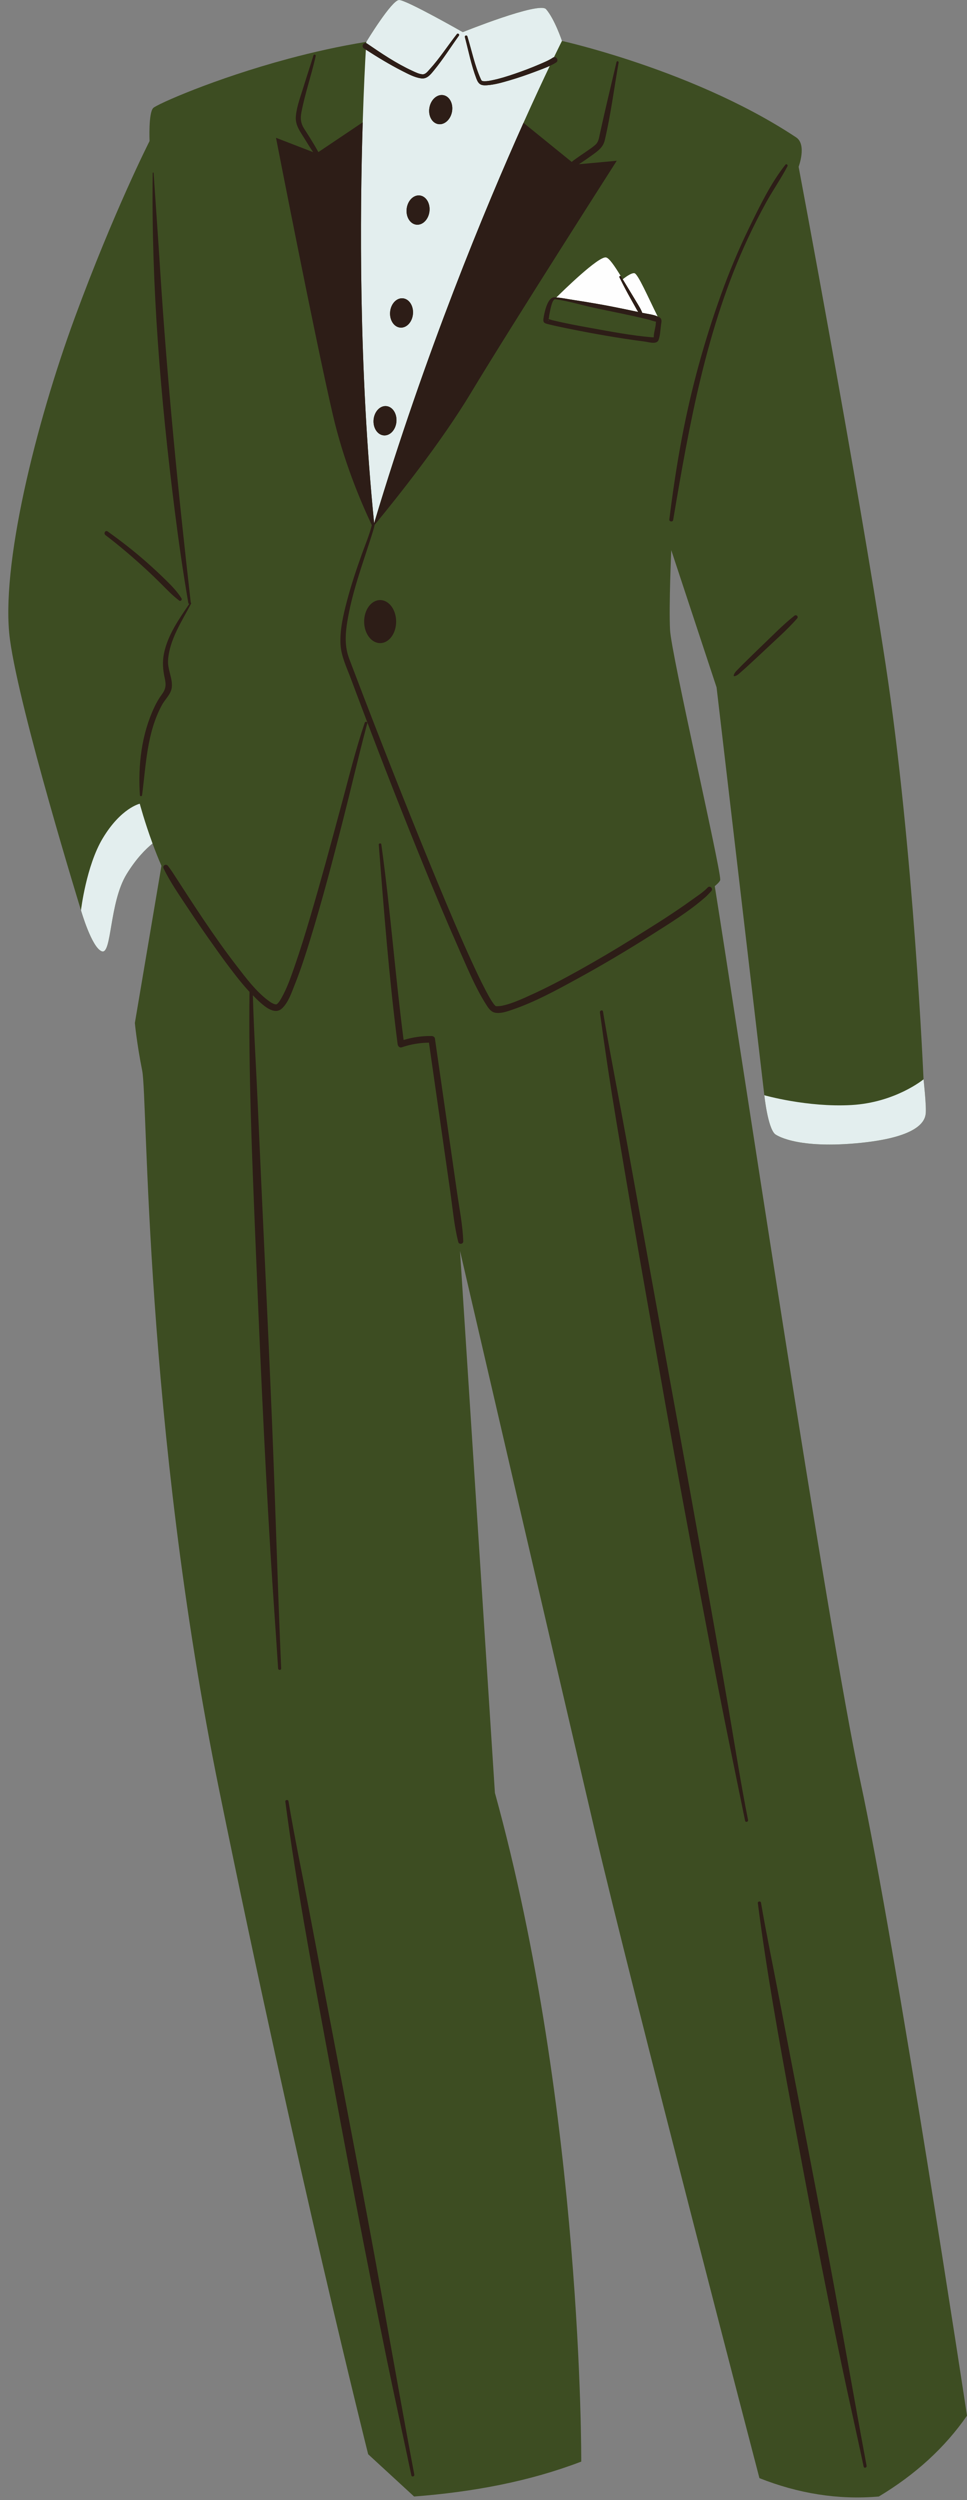
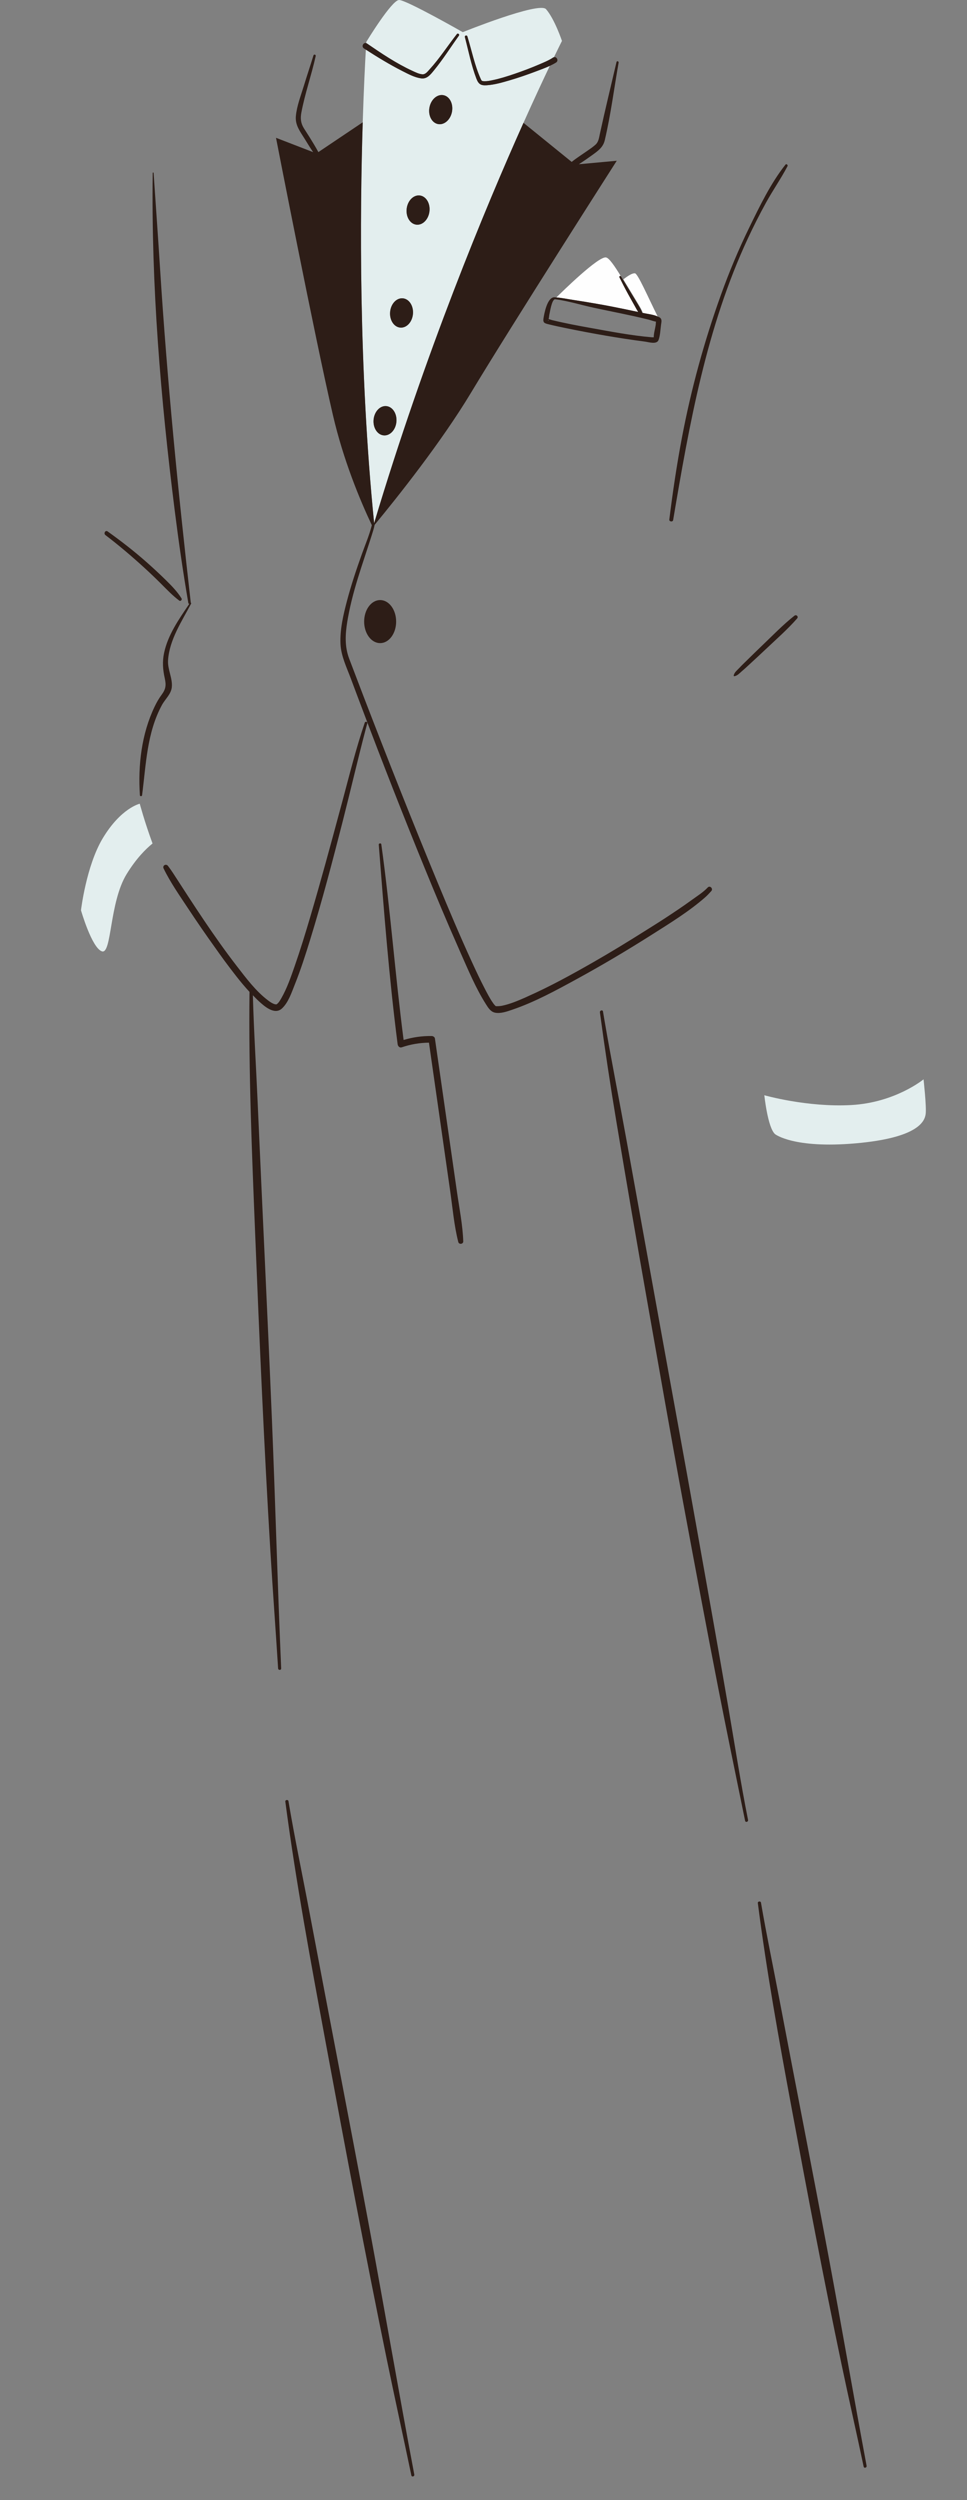
<svg xmlns="http://www.w3.org/2000/svg" fill="#000000" height="571.5" preserveAspectRatio="xMidYMid meet" version="1" viewBox="-1.9 0.0 221.1 571.5" width="221.1" zoomAndPan="magnify">
  <rect x="-1.9" y="0.0" width="221.1" height="571.5" fill="#808080" stroke="none" />
  <g id="change1_1">
-     <path d="M194.842,407.317c-7.519-34.827-28.46-174.543-33.314-204.738c0.801-0.676,1.253-1.189,1.253-1.487 c0-3.08-11.2-51.521-11.48-57.122c-0.28-5.6,0.28-18.2,0.28-18.2l10.36,31.361l10.92,93.243c0,0,0.77,7.42,2.45,8.89 c0,0,4.2,3.36,18.48,2.1c14.28-1.26,15.75-5.04,15.96-6.72c0.21-1.68-0.49-7.91-0.49-7.91s-2.24-52.641-8.68-94.923 c-6.44-42.281-19.88-113.683-19.88-113.683s1.92-5.074-0.56-6.72c-12.483-8.284-27.105-14.05-37.916-17.604 c-9.195-3.023-15.636-4.447-15.636-4.447s-1.68-5.016-3.64-7.256c-1.575-1.8-19.041,5.25-19.041,5.25S91.029,0,89.349,0 c-1.68,0-7.49,9.566-7.49,9.566c-6.155,0.991-12.188,2.354-17.799,3.859c-16.979,4.556-30.081,10.419-30.923,11.261 c-1.12,1.12-0.84,7.56-0.84,7.56s-8.12,15.96-17.081,40.321c-8.96,24.361-17.08,57.122-14.84,73.642 c2.24,16.52,16.241,61.882,16.241,61.882s2.45,8.54,4.76,9.38c2.31,0.84,1.68-11.13,5.67-17.64c2.202-3.592,4.4-5.773,5.931-7.01 c0.597,1.628,1.277,3.358,2.034,5.109l-6.075,35.922c0,0,0.42,4.62,1.68,10.92c1.26,6.3,0.434,80.253,17.64,164.645 c17.641,86.522,34.021,151.624,34.021,151.624l10.5,9.66c13.627-1.038,26.484-3.484,38.221-7.98c0,0,0.42-79.802-19.741-152.884 l-7.98-123.903c0,0,21.421,92.403,30.661,131.884c8.898,38.018,37.801,148.684,37.801,148.684c8.787,3.476,17.866,5.018,27.301,4.2 c8.381-5.026,15.106-11.183,20.161-18.48C219.202,552.221,202.822,444.278,194.842,407.317z" fill="#3d4d22" />
-   </g>
+     </g>
  <g>
    <g id="change2_1">
      <path d="M103.909,7.35c0,0-12.88-7.35-14.56-7.35c-1.68,0-7.49,9.566-7.49,9.566s-0.007,0.106-0.02,0.301 c0.048,0.018,0.096,0.027,0.144,0.06c3.32,2.278,6.738,4.58,10.403,6.267c0.691,0.318,1.524,0.739,2.299,0.79 c0.7,0.046,1.183-0.628,1.621-1.105c2.302-2.51,4.166-5.437,6.272-8.109c0.209-0.265,0.662,0.089,0.467,0.36 c-1.895,2.635-3.635,5.413-5.694,7.925c-0.795,0.97-1.605,2.054-2.967,1.862c-1.492-0.211-2.952-0.999-4.278-1.672 c-2.876-1.46-5.643-3.15-8.356-4.894c-0.159,2.75-0.464,8.567-0.716,16.608c-0.65,20.777-0.933,56.316,2.609,91.639 c11.636-38.847,25.397-71.997,34.148-91.518c2.455-5.476,4.509-9.865,6.017-13.024c-1.035,0.482-2.128,0.874-3.17,1.269 c-1.995,0.757-4.015,1.454-6.062,2.053c-1.681,0.492-3.431,0.998-5.188,1.114c-1.354,0.09-1.883-0.255-2.365-1.518 c-1.166-3.054-1.805-6.34-2.632-9.496c-0.097-0.372,0.461-0.523,0.574-0.158c0.982,3.193,1.663,6.621,3.034,9.677 c0.218,0.485,0.263,0.549,0.805,0.569c0.616,0.024,1.246-0.103,1.846-0.226c1.766-0.361,3.496-0.914,5.2-1.496 c1.827-0.625,3.638-1.309,5.413-2.069c1.117-0.479,2.298-0.949,3.313-1.629c0.063-0.042,0.125-0.057,0.187-0.075 c1.174-2.426,1.828-3.716,1.828-3.716s-1.68-5.016-3.64-7.256C121.374,0.3,103.909,7.35,103.909,7.35z M88.742,96.408 c-0.16,1.849-1.459,3.247-2.902,3.122c-1.443-0.125-2.484-1.725-2.324-3.573c0.16-1.849,1.459-3.247,2.903-3.122 C87.861,92.96,88.902,94.56,88.742,96.408z M92.522,71.768c-0.16,1.849-1.459,3.247-2.902,3.122 c-1.443-0.125-2.484-1.725-2.324-3.573c0.16-1.849,1.459-3.247,2.902-3.122C91.641,68.319,92.682,69.919,92.522,71.768z M96.294,48.331c-0.219,1.843-1.563,3.198-3.002,3.027c-1.439-0.171-2.427-1.804-2.208-3.646c0.219-1.843,1.563-3.198,3.002-3.027 C95.524,44.856,96.513,46.489,96.294,48.331z M101.451,25.524c-0.328,1.827-1.75,3.1-3.176,2.844 c-1.426-0.256-2.316-1.944-1.988-3.771c0.328-1.827,1.75-3.1,3.176-2.844C100.889,22.01,101.779,23.698,101.451,25.524z M81.364,163.747c0.003,0.011,0.005,0.021,0.008,0.032l-0.016,0C81.359,163.768,81.362,163.757,81.364,163.747z M30.057,183.731 c0,0,1.058,4.014,2.921,9.09c-1.531,1.238-3.729,3.418-5.931,7.01c-3.99,6.51-3.36,18.48-5.67,17.64 c-2.31-0.84-4.76-9.38-4.76-9.38s1.19-10.15,4.97-16.451C25.756,184.692,30.057,183.731,30.057,183.731z M209.752,254.643 c-0.21,1.68-1.68,5.46-15.96,6.72c-14.28,1.26-18.48-2.1-18.48-2.1c-1.68-1.47-2.45-8.89-2.45-8.89s9.8,2.8,19.881,2.24 c10.08-0.56,16.521-5.88,16.521-5.88S209.962,252.963,209.752,254.643z" fill="#e3eeee" />
    </g>
    <g id="change3_1">
-       <path d="M148.471,72.348c-1.006-0.464-2.434-0.599-3.389-0.811c-0.045-0.01-0.091-0.018-0.136-0.028 c-0.232-0.671-0.624-1.308-0.977-1.905c-0.366-0.621-0.744-1.237-1.118-1.853c-0.791-1.303-1.573-2.61-2.367-3.911 c1.119-0.871,2.109-1.468,2.661-1.387C143.955,62.572,146.227,67.84,148.471,72.348z M142.212,68.125 c-0.738-1.312-1.443-2.635-2.109-3.983c-0.123-0.248-0.255-0.491-0.374-0.742c-0.113-0.237,0.207-0.434,0.354-0.217 c-1.49-2.429-2.691-4.185-3.414-4.332c-1.704-0.347-10.008,7.808-11.353,9.142c1.273,0.1,2.561,0.373,3.814,0.562 c1.81,0.273,3.615,0.573,5.417,0.89c1.07,0.188,2.141,0.376,3.208,0.585c2.09,0.409,4.177,0.838,6.259,1.288 c-0.271-0.425-0.51-0.876-0.746-1.303C142.917,69.384,142.565,68.754,142.212,68.125z" fill="#fefefe" />
+       <path d="M148.471,72.348c-1.006-0.464-2.434-0.599-3.389-0.811c-0.232-0.671-0.624-1.308-0.977-1.905c-0.366-0.621-0.744-1.237-1.118-1.853c-0.791-1.303-1.573-2.61-2.367-3.911 c1.119-0.871,2.109-1.468,2.661-1.387C143.955,62.572,146.227,67.84,148.471,72.348z M142.212,68.125 c-0.738-1.312-1.443-2.635-2.109-3.983c-0.123-0.248-0.255-0.491-0.374-0.742c-0.113-0.237,0.207-0.434,0.354-0.217 c-1.49-2.429-2.691-4.185-3.414-4.332c-1.704-0.347-10.008,7.808-11.353,9.142c1.273,0.1,2.561,0.373,3.814,0.562 c1.81,0.273,3.615,0.573,5.417,0.89c1.07,0.188,2.141,0.376,3.208,0.585c2.09,0.409,4.177,0.838,6.259,1.288 c-0.271-0.425-0.51-0.876-0.746-1.303C142.917,69.384,142.565,68.754,142.212,68.125z" fill="#fefefe" />
    </g>
    <g id="change4_1">
      <path d="M164.587,390.038c1.49,8.672,2.836,17.374,4.552,26.006c0.088,0.442-0.589,0.629-0.676,0.186 c-0.135-0.679-0.28-1.357-0.418-2.036c-1.917-9.41-3.875-18.815-5.712-28.241c-2.748-14.104-5.392-28.226-8.01-42.355 c-2.859-15.428-5.543-30.892-8.277-46.342c-2.403-13.58-4.731-27.172-7.001-40.774c-1.389-8.323-2.651-16.689-3.778-25.052 c-0.062-0.457,0.628-0.664,0.706-0.195c0.104,0.63,0.21,1.259,0.318,1.888c1.567,9.131,3.378,18.217,5.025,27.333 c2.527,13.981,5.065,27.96,7.587,41.942c2.787,15.45,5.643,30.888,8.393,46.345C159.745,362.505,162.221,376.262,164.587,390.038z M187.467,515.384c-3.625-19.361-7.434-38.688-11.105-58.04c-1.416-7.469-2.982-14.911-4.269-22.404 c-0.069-0.402-0.772-0.313-0.719,0.097c2.008,15.65,4.815,31.183,7.692,46.693c3.636,19.596,7.341,39.177,11.433,58.684 c1.642,7.83,3.419,15.63,5.071,23.458c0.094,0.444,0.759,0.253,0.676-0.187C193.241,547.601,190.479,531.471,187.467,515.384z M68.875,437.206c-1.601-8.489-3.388-16.947-4.82-25.467c-0.068-0.402-0.773-0.313-0.719,0.097 c2.435,18.474,5.852,36.82,9.241,55.137c4.471,24.162,9.017,48.307,13.961,72.377c1.818,8.852,3.765,17.677,5.614,26.522 c0.093,0.444,0.759,0.254,0.676-0.186c-3.58-18.959-6.836-37.98-10.371-56.95C78.013,484.878,73.373,461.055,68.875,437.206z M100.895,260.717c-1.118-7.777-2.236-15.553-3.354-23.33c-0.047-0.324-0.423-0.544-0.722-0.55c-2.193-0.039-4.344,0.272-6.435,0.9 c-1.929-14.883-3.028-29.865-5.098-44.729c-0.046-0.33-0.61-0.254-0.584,0.079c1.183,15.221,2.361,30.467,4.314,45.612 c0.057,0.443,0.434,0.891,0.942,0.718c2.029-0.694,4.09-1.038,6.22-1.066c1.074,7.509,2.149,15.019,3.223,22.528 c0.551,3.849,1.101,7.698,1.652,11.547c0.545,3.81,0.879,7.766,1.831,11.497c0.16,0.626,1.162,0.506,1.138-0.154 c-0.132-3.754-0.898-7.551-1.432-11.267C102.025,268.574,101.46,264.645,100.895,260.717z M152.011,118.888 c3.689-21.89,7.641-44.127,17.088-64.385c1.297-2.782,2.685-5.522,4.167-8.211c1.548-2.808,3.402-5.462,4.892-8.295 c0.148-0.282-0.247-0.638-0.467-0.36c-3.395,4.283-5.931,9.575-8.32,14.467c-2.416,4.949-4.538,10.04-6.404,15.22 c-3.841,10.665-6.815,21.507-8.933,32.644c-1.186,6.239-2.117,12.5-2.9,18.802C151.073,119.264,151.927,119.383,152.011,118.888z M36.525,150.941c0.295-4.667,3.145-8.909,5.269-12.941c0.051-0.097,0.002-0.18-0.071-0.216c0,0,0,0,0,0 c-2.902-25.401-5.405-50.784-7.02-76.303c-0.463-7.319-0.986-14.631-1.481-21.946c-0.009-0.131-0.204-0.134-0.206,0 c-0.351,25.802,1.815,51.596,5.035,77.185c0.89,7.073,1.903,14.114,3.11,21.14c0.02,0.118,0.115,0.167,0.217,0.183 c-2.35,3.478-4.9,7.079-5.771,11.263c-0.409,1.968-0.272,3.779,0.16,5.723c0.358,1.611,0.259,2.477-0.726,3.809 c-0.628,0.848-1.13,1.742-1.587,2.694c-2.993,6.243-3.821,13.405-3.369,20.238c0.022,0.331,0.462,0.315,0.503,0 c0.917-7.018,1.081-14.234,4.543-20.612c0.732-1.348,2.086-2.467,2.252-4.057C37.599,155.043,36.39,153.066,36.525,150.941z M34.98,133.503c1.323,1.323,2.612,2.682,4.115,3.802c0.307,0.229,0.699-0.211,0.511-0.511c-0.996-1.594-2.322-2.944-3.66-4.256 c-1.383-1.356-2.804-2.674-4.254-3.958c-2.862-2.534-5.877-4.878-8.987-7.099c-0.518-0.37-0.981,0.47-0.493,0.843 c3.042,2.318,5.965,4.801,8.79,7.378C32.358,130.937,33.683,132.206,34.98,133.503z M180.358,141.382 c0.382-0.437-0.185-0.974-0.625-0.625c-2.606,2.063-4.938,4.486-7.339,6.779c-1.17,1.117-2.326,2.249-3.479,3.384 c-0.593,0.583-1.199,1.155-1.765,1.764c-0.478,0.513-1.156,1.019-1.295,1.736c-0.02,0.104,0.059,0.174,0.159,0.16 c0.694-0.102,1.187-0.698,1.703-1.133c0.637-0.537,1.243-1.109,1.856-1.673c1.225-1.128,2.448-2.257,3.656-3.403 C175.636,146.088,178.172,143.882,180.358,141.382z M159.396,205.071c0.486-0.428,0.905-0.906,1.344-1.376 c0.171-0.183,0.184-0.394,0.118-0.577c-0.131-0.362-0.598-0.605-0.937-0.242c-1.019,1.091-2.442,1.976-3.645,2.852 c-2.036,1.483-4.134,2.876-6.24,4.255c-1.479,0.969-2.985,1.895-4.48,2.839c-3.875,2.446-7.784,4.838-11.761,7.114 c-4.924,2.818-9.925,5.573-15.116,7.875c-0.186,0.082-0.368,0.175-0.554,0.256c-1.694,0.738-3.456,1.484-5.275,1.854 c-0.424,0.086-1.074,0.107-1.297,0.092c-0.058-0.004-0.074-0.012-0.095-0.019c-0.041-0.014-0.052-0.027-0.043-0.019 c-0.142-0.125-0.264-0.267-0.384-0.413c-0.095-0.115-0.191-0.265-0.288-0.401c-0.605-0.857-1.229-2.057-1.73-3.017 c-1.061-2.034-2.038-4.112-2.996-6.196c-2.732-5.949-5.277-11.983-7.783-18.03c-5.856-14.13-11.476-28.361-16.974-42.634 c-0.674-1.75-1.337-3.504-2.004-5.257c-0.441-1.158-0.887-2.313-1.324-3.472c-1.038-2.755-0.895-5.517-0.435-8.397 c0.109-0.681,0.24-1.357,0.374-2.032c0.013-0.062,0.022-0.126,0.035-0.188c0.7-3.458,1.706-6.846,2.79-10.21 c0.78-2.422,1.597-4.832,2.362-7.248c0.26-0.82,0.526-1.645,0.698-2.49c0.001-0.004-0.002-0.005-0.002-0.009 c5.3-6.423,15.24-18.915,21.976-30.101c9.565-15.885,33.391-53.131,33.391-53.131l-8.667,0.795 c1.045-0.673,2.071-1.376,3.075-2.106c1.305-0.949,2.464-1.741,2.852-3.39c1.373-5.839,2.126-11.834,3.166-17.735 c0.055-0.314-0.411-0.454-0.485-0.134c-1.278,5.487-2.616,10.953-3.812,16.46c-0.192,0.882-0.285,1.794-0.983,2.427 c-0.607,0.55-1.304,1.014-1.975,1.481c-1.166,0.813-2.373,1.578-3.481,2.467l-11.018-8.936 c-8.751,19.522-22.513,52.671-34.148,91.518c-3.541-35.323-3.258-70.862-2.609-91.639L70.896,34.77 c-0.638-1.173-1.329-2.312-2.039-3.447c-0.405-0.648-0.82-1.288-1.232-1.932c-0.759-1.186-0.877-2.295-0.618-3.667 c0.821-4.353,2.321-8.585,3.279-12.913c0.074-0.335-0.414-0.472-0.515-0.142c-0.71,2.324-1.489,4.626-2.197,6.95 c-0.681,2.235-1.611,4.588-1.826,6.925c-0.188,2.04,0.934,3.461,1.954,5.1c0.656,1.053,1.29,2.118,1.994,3.136l-8.488-3.28 c0,0,8.82,45.361,13.02,63.422c2.381,10.238,6.106,19.242,8.89,25.136c-0.571,2.265-1.513,4.467-2.297,6.66 c-1.255,3.51-2.44,7.054-3.39,10.66c-0.834,3.165-1.624,6.521-1.48,9.817c0.122,2.781,1.433,5.41,2.389,7.984 c0.86,2.315,1.735,4.625,2.607,6.935c4.582,12.152,9.313,24.246,14.226,36.268c2.521,6.17,5.097,12.322,7.797,18.417 c0.136,0.306,0.263,0.616,0.399,0.922c1.775,3.982,3.49,8.142,5.835,11.835c0.504,0.794,1.057,1.711,2.037,1.931 c1.313,0.294,2.872-0.287,4.093-0.705c5.06-1.731,9.86-4.359,14.539-6.913c5.88-3.21,11.647-6.634,17.302-10.224 C151.335,211.005,155.687,208.337,159.396,205.071z M62.549,230.554c1.472-1.339,2.227-3.668,2.942-5.454 c1.353-3.379,2.469-6.855,3.539-10.332c2.753-8.939,5.124-17.988,7.438-27.049c1.789-7.004,3.418-14.05,5.252-21.042 c0.066-0.253,0.136-0.506,0.204-0.758c0.051-0.189,0.099-0.378,0.152-0.566c0.074-0.265-0.185-0.405-0.385-0.34 c-0.081,0.026-0.153,0.078-0.188,0.182c-2.01,5.905-3.519,12.012-5.135,18.032c-0.198,0.737-0.401,1.473-0.599,2.21 c-2.166,8.058-4.355,16.113-6.716,24.116c-0.547,1.853-1.104,3.704-1.682,5.548c-0.023,0.073-0.046,0.147-0.069,0.22 c-0.584,1.858-1.19,3.709-1.831,5.548c-0.868,2.485-1.742,5.056-3.059,7.348c-0.174,0.303-0.434,0.724-0.595,0.921 c-0.196,0.238-0.428,0.431-0.453,0.441c-0.109,0.046-0.372,0.027-0.695-0.104c-0.456-0.185-0.881-0.481-1.272-0.776 c-2.799-2.107-5.041-5.119-7.164-7.866c-5.266-6.811-9.916-14.072-14.595-21.291c-0.355-0.548-0.735-1.069-1.128-1.59 c-0.443-0.589-1.333-0.099-1.001,0.585c1.579,3.251,3.725,6.289,5.712,9.3c1.967,2.98,3.999,5.918,6.079,8.82 c0.715,0.998,1.414,2.008,2.148,2.992c1.799,2.411,3.639,4.87,5.7,7.096c-0.217,18.347,0.544,36.707,1.282,55.034 c0.977,24.265,2.032,48.525,3.487,72.767c0.538,8.955,1.207,17.901,1.771,26.854c0.028,0.447,0.721,0.454,0.701,0 c-0.823-18.984-1.331-37.982-2.119-56.969c-1.001-24.109-2.199-48.212-3.252-72.319c-0.358-8.199-0.879-16.394-1.101-24.598 c0.447,0.457,0.886,0.924,1.356,1.354C58.523,230.013,60.854,232.096,62.549,230.554z M81.314,11.073 c0.145,0.093,0.291,0.184,0.436,0.278c2.713,1.744,5.481,3.435,8.356,4.894c1.326,0.673,2.786,1.462,4.278,1.672 c1.362,0.192,2.172-0.892,2.967-1.862c2.059-2.512,3.799-5.29,5.694-7.925c0.195-0.271-0.258-0.626-0.467-0.36 c-2.106,2.672-3.97,5.599-6.272,8.109c-0.437,0.477-0.921,1.151-1.621,1.105c-0.775-0.051-1.607-0.472-2.299-0.79 c-3.665-1.687-7.083-3.989-10.403-6.267c-0.049-0.033-0.096-0.042-0.144-0.06C81.194,9.621,80.645,10.641,81.314,11.073z M109.389,19.493c1.757-0.116,3.506-0.622,5.188-1.114c2.048-0.599,4.068-1.297,6.062-2.053c1.042-0.395,2.135-0.788,3.17-1.269 c0.496-0.231,0.982-0.476,1.436-0.763c0.658-0.416,0.149-1.405-0.483-1.221c-0.062,0.018-0.124,0.033-0.187,0.075 c-1.015,0.68-2.196,1.15-3.313,1.629c-1.776,0.761-3.586,1.444-5.413,2.069c-1.704,0.583-3.433,1.135-5.2,1.496 c-0.6,0.123-1.23,0.25-1.846,0.226c-0.541-0.021-0.587-0.084-0.805-0.569c-1.371-3.057-2.052-6.485-3.034-9.677 c-0.112-0.365-0.671-0.214-0.574,0.158c0.827,3.156,1.466,6.442,2.632,9.496C107.506,19.238,108.035,19.582,109.389,19.493z M98.275,28.368c1.426,0.256,2.848-1.017,3.176-2.844c0.328-1.826-0.562-3.515-1.988-3.771c-1.426-0.256-2.848,1.017-3.176,2.844 C95.959,26.424,96.849,28.112,98.275,28.368z M96.294,48.331c0.219-1.843-0.769-3.475-2.208-3.646 c-1.439-0.171-2.782,1.184-3.002,3.027c-0.219,1.843,0.769,3.475,2.208,3.646C94.73,51.529,96.074,50.174,96.294,48.331z M92.522,71.768c0.16-1.849-0.881-3.449-2.324-3.573c-1.443-0.125-2.743,1.273-2.902,3.122c-0.16,1.849,0.881,3.449,2.324,3.573 C91.063,75.014,92.362,73.617,92.522,71.768z M86.418,92.835c-1.443-0.125-2.743,1.273-2.903,3.122 c-0.16,1.849,0.881,3.449,2.324,3.573c1.443,0.125,2.743-1.273,2.902-3.122C88.902,94.56,87.861,92.96,86.418,92.835z M81.36,142.096c0,2.718,1.638,4.922,3.658,4.922c2.02,0,3.658-2.204,3.658-4.922c0-2.718-1.638-4.922-3.658-4.922 C82.998,137.174,81.36,139.377,81.36,142.096z M139.729,63.401c-0.113-0.237,0.207-0.434,0.354-0.217 c0.002,0.003,0.006,0.002,0.008,0.006c0.133,0.216,0.262,0.434,0.394,0.651c0.794,1.301,1.576,2.608,2.367,3.911 c0.374,0.617,0.752,1.232,1.118,1.853c0.352,0.598,0.744,1.235,0.977,1.905c0.045,0.01,0.091,0.018,0.136,0.028 c0.955,0.212,2.383,0.347,3.389,0.811c0.173,0.08,0.361,0.147,0.503,0.25c0.55,0.4,0.352,1.019,0.272,1.614 c-0.15,1.104-0.186,2.429-0.56,3.482c-0.401,1.127-2.233,0.51-3.138,0.392c-5.971-0.775-11.922-1.823-17.82-3.029 c-1.391-0.284-2.78-0.576-4.159-0.915c-0.93-0.229-1.361-0.336-1.209-1.331c0.173-1.136,0.872-4.984,2.573-4.853 c0.127,0.006,0.256,0.024,0.384,0.034c1.273,0.1,2.561,0.373,3.814,0.562c1.81,0.273,3.615,0.573,5.417,0.89 c1.07,0.188,2.141,0.376,3.208,0.585c2.09,0.409,4.177,0.838,6.259,1.288c-0.271-0.425-0.51-0.876-0.746-1.303 c-0.351-0.631-0.702-1.261-1.056-1.89c-0.738-1.312-1.443-2.635-2.109-3.983C139.98,63.894,139.848,63.651,139.729,63.401z M123.447,73.172c-0.007,0.011-0.012,0.037-0.02,0.045C123.276,73.359,123.729,73.33,123.447,73.172z M146.368,73.06 c-4.177-1.047-8.419-1.82-12.625-2.737c-2.866-0.625-5.906-1.574-8.773-1.921c-0.747,0.244-1.094,2.806-1.255,3.46 c-0.046,0.188-0.087,0.752-0.176,1.097c0.235,0.018,0.596,0.172,0.785,0.218c2.898,0.705,5.832,1.257,8.767,1.783 c4.661,0.835,9.391,1.758,14.116,2.149c0.051,0.004,0.214-0.002,0.369-0.001c-0.007-0.939,0.346-2.031,0.463-2.951 c0.015-0.122,0.007-0.45,0.053-0.617c-0.006-0.001-0.011-0.006-0.017-0.007C147.505,73.434,146.93,73.201,146.368,73.06z" fill="#2d1d17" />
    </g>
  </g>
</svg>